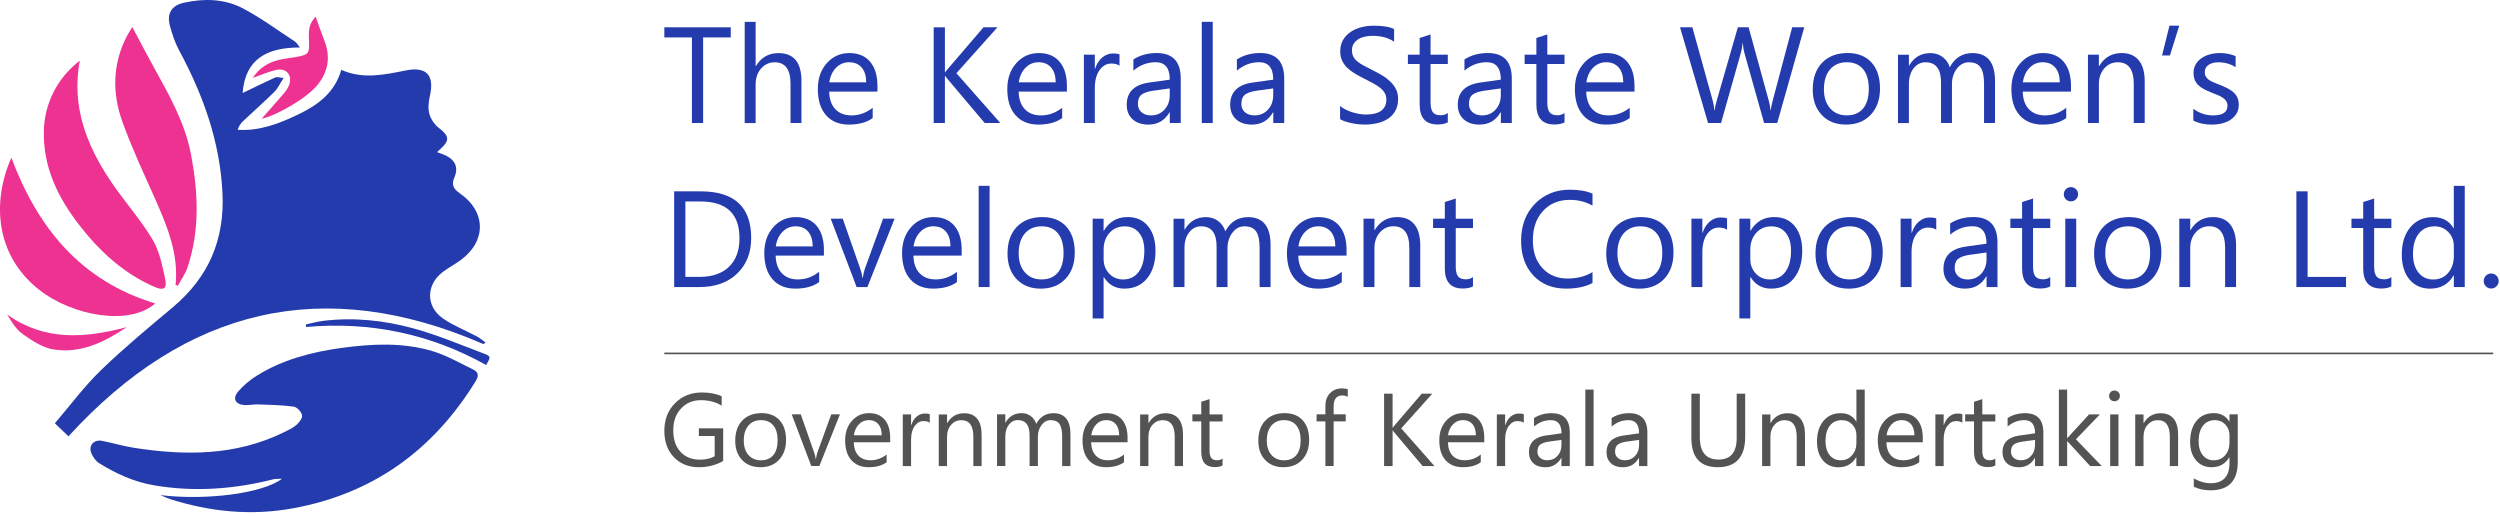
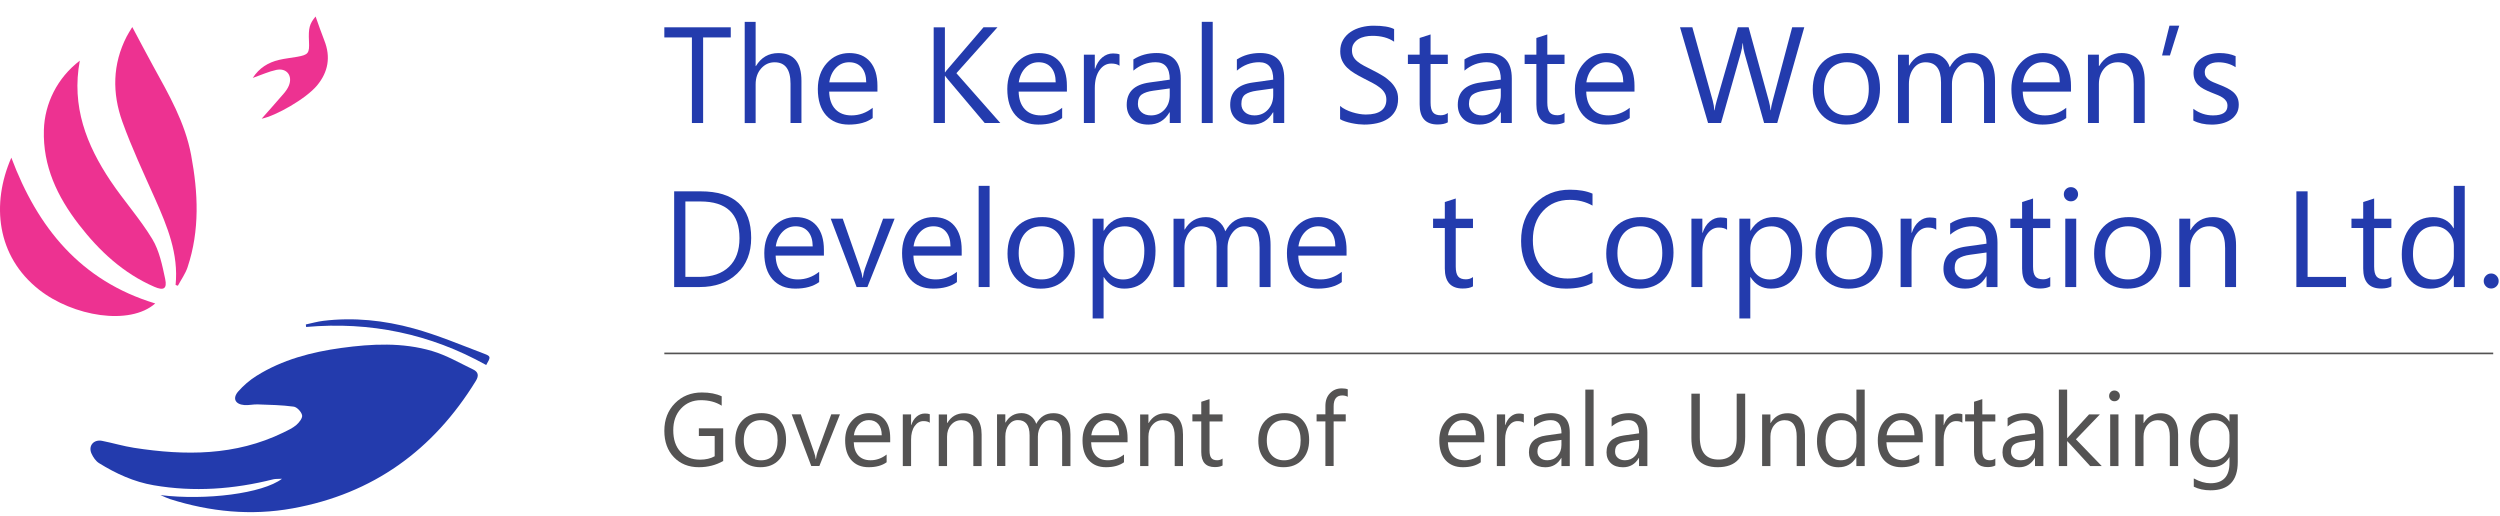
<svg xmlns="http://www.w3.org/2000/svg" width="286" height="59" viewBox="0 0 286 59" fill="none">
-   <path d="M55.312 39.366C36.984 31.401 21.273 35.217 7.832 49.913C7.423 49.522 6.919 49.041 6.274 48.426C8.046 46.361 9.641 44.196 11.544 42.354C14.165 39.818 16.988 37.485 19.784 35.137C23.857 31.717 25.707 27.442 25.451 22.094C25.168 16.194 23.243 10.868 20.484 5.75C20.026 4.898 19.714 3.95 19.452 3.012C19.045 1.562 19.605 0.629 21.061 0.307C23.369 -0.203 25.705 -0.137 27.795 0.962C29.874 2.056 31.782 3.477 33.759 4.765C33.916 4.869 34.015 5.065 34.316 5.432C30.611 5.428 28.053 6.688 27.756 10.643C29.036 10.025 30.258 9.42 31.5 8.854C31.681 8.772 31.95 8.879 32.443 8.922C32.034 9.548 31.793 10.106 31.392 10.502C30.215 11.667 28.968 12.761 27.764 13.899C27.514 14.137 27.328 14.44 27.188 14.847C29.711 15.012 31.948 14.131 34.118 13.094C36.367 12.02 38.31 10.585 39.041 7.987C41.54 9.108 43.999 8.538 46.455 8.053C48.782 7.595 49.709 8.59 49.187 10.928C49.036 11.601 48.945 12.361 49.113 13.007C49.268 13.606 49.701 14.242 50.195 14.624C51.407 15.564 51.487 16.055 50.343 17.082C50.248 17.166 50.158 17.255 49.999 17.404C50.374 17.546 50.686 17.639 50.975 17.778C52.076 18.31 52.471 19.167 51.987 20.278C51.601 21.16 51.905 21.631 52.619 22.127C55.634 24.221 55.657 27.597 52.687 29.765C52.033 30.242 51.306 30.622 50.659 31.11C48.741 32.553 48.689 35.052 50.661 36.423C51.87 37.264 53.282 37.807 54.589 38.505C54.932 38.689 55.227 38.955 55.545 39.184C55.463 39.246 55.389 39.306 55.312 39.366Z" fill="#233BAD" />
  <path d="M18.358 56.641C23.57 57.275 30.042 56.455 32.262 54.77C31.754 54.798 31.496 54.774 31.26 54.834C26.746 55.974 22.188 56.306 17.581 55.513C15.318 55.125 13.261 54.181 11.328 52.981C10.956 52.75 10.655 52.304 10.469 51.891C10.068 51.005 10.713 50.243 11.679 50.433C12.902 50.675 14.104 51.04 15.334 51.23C21.174 52.139 26.936 52.153 32.413 49.483C32.927 49.231 33.47 48.985 33.898 48.62C34.222 48.341 34.627 47.825 34.56 47.505C34.48 47.114 33.978 46.571 33.602 46.52C32.241 46.334 30.858 46.313 29.482 46.263C28.978 46.245 28.468 46.377 27.966 46.34C26.905 46.261 26.562 45.568 27.258 44.777C27.851 44.101 28.563 43.488 29.323 43.011C32.301 41.14 35.649 40.27 39.075 39.802C42.536 39.329 46.051 39.151 49.45 40.161C51.073 40.642 52.58 41.524 54.123 42.265C54.693 42.54 54.821 42.947 54.439 43.569C49.574 51.492 42.68 56.492 33.47 58.158C28.71 59.02 24.043 58.551 19.454 57.099C19.14 56.998 18.847 56.847 18.358 56.641Z" fill="#233BAD" />
  <path d="M9.13 6.94C8.155 12.161 9.892 16.58 12.642 20.694C14.16 22.963 16.013 25.018 17.421 27.347C18.231 28.685 18.565 30.354 18.898 31.919C19.135 33.037 18.716 33.272 17.659 32.812C14.092 31.261 11.345 28.702 9.006 25.666C6.557 22.486 4.896 19.015 5.02 14.866C5.109 11.83 6.563 8.898 9.13 6.94Z" fill="#ED3291" />
  <path d="M20.088 32.601C20.443 29.045 19.14 25.898 17.748 22.761C16.447 19.834 15.076 16.927 13.996 13.918C12.829 10.661 12.86 7.345 14.494 4.173C14.661 3.849 14.863 3.543 15.132 3.091C15.972 4.664 16.73 6.116 17.519 7.551C19.309 10.804 21.172 14.017 21.866 17.742C22.669 22.052 22.87 26.341 21.459 30.569C21.211 31.314 20.726 31.983 20.35 32.688C20.264 32.661 20.175 32.63 20.088 32.601Z" fill="#ED3291" />
  <path d="M17.759 34.715C14.844 37.286 8.355 36.198 4.466 33.14C-0.389 29.321 -1.02 23.326 1.297 18.036C4.297 26.03 9.2 32.124 17.759 34.715Z" fill="#ED3291" />
  <path d="M29.933 13.579C30.592 12.834 31.532 11.785 32.449 10.717C32.686 10.44 32.911 10.129 33.047 9.794C33.504 8.666 32.804 7.747 31.618 7.995C30.743 8.179 29.909 8.567 28.913 8.916C29.671 7.752 30.691 7.146 31.914 6.853C32.601 6.69 33.312 6.622 34.008 6.496C35.282 6.265 35.41 6.091 35.348 4.747C35.276 3.196 35.402 2.733 36.104 1.889C36.428 2.785 36.742 3.721 37.105 4.637C37.851 6.515 37.547 8.229 36.285 9.761C35.011 11.308 31.505 13.276 29.933 13.579Z" fill="#ED3291" />
-   <path d="M14.506 37.423C11.939 39.137 9.205 40.502 6.039 39.961C4.823 39.752 3.648 38.953 2.599 38.218C1.847 37.691 1.335 36.824 0.811 35.977C5.151 39.073 9.773 38.67 14.506 37.423Z" fill="#ED3291" />
  <path d="M34.987 37.117C35.648 36.977 36.303 36.789 36.97 36.706C40.474 36.277 43.948 36.648 47.312 37.572C50.063 38.327 52.716 39.453 55.393 40.467C56.175 40.762 56.147 40.843 55.62 41.76C49.226 38.191 42.341 36.758 35.019 37.406C35.008 37.309 34.998 37.214 34.987 37.117Z" fill="#233BAD" />
  <path d="M83.599 4.283H80.437V14.073H79.154V4.283H76V3.124H83.599V4.283Z" fill="#233BAD" />
  <path d="M91.686 14.073H90.435V9.568C90.435 7.937 89.827 7.126 88.616 7.126C88.004 7.126 87.493 7.361 87.073 7.833C86.657 8.305 86.445 8.909 86.445 9.648V14.077H85.194V2.5H86.445V7.557H86.477C87.077 6.57 87.932 6.074 89.044 6.074C90.807 6.074 91.686 7.138 91.686 9.26V14.073Z" fill="#233BAD" />
  <path d="M100.379 10.476H94.858C94.878 11.347 95.114 12.018 95.562 12.49C96.01 12.962 96.625 13.202 97.409 13.202C98.288 13.202 99.1 12.91 99.835 12.33V13.506C99.148 14.005 98.24 14.253 97.109 14.253C96.006 14.253 95.134 13.897 94.507 13.19C93.875 12.478 93.559 11.479 93.559 10.192C93.559 8.976 93.903 7.985 94.594 7.217C95.286 6.45 96.141 6.07 97.165 6.07C98.188 6.07 98.98 6.402 99.539 7.062C100.099 7.725 100.379 8.641 100.379 9.82V10.476ZM99.096 9.412C99.092 8.689 98.916 8.125 98.572 7.725C98.228 7.321 97.752 7.122 97.141 7.122C96.549 7.122 96.05 7.333 95.638 7.757C95.226 8.181 94.97 8.733 94.874 9.416H99.096V9.412Z" fill="#233BAD" />
  <path d="M114.437 14.073H112.65L108.421 9.065C108.261 8.877 108.165 8.749 108.129 8.681H108.097V14.073H106.813V3.124H108.097V8.269H108.129C108.201 8.157 108.297 8.033 108.421 7.893L112.514 3.12H114.109L109.412 8.373L114.437 14.073Z" fill="#233BAD" />
  <path d="M122.054 10.476H116.534C116.554 11.347 116.79 12.018 117.237 12.49C117.685 12.962 118.301 13.202 119.084 13.202C119.964 13.202 120.775 12.91 121.511 12.33V13.506C120.823 14.005 119.916 14.253 118.784 14.253C117.681 14.253 116.81 13.897 116.182 13.19C115.55 12.478 115.235 11.479 115.235 10.192C115.235 8.976 115.578 7.985 116.27 7.217C116.962 6.45 117.817 6.07 118.84 6.07C119.864 6.07 120.655 6.402 121.215 7.062C121.775 7.725 122.054 8.641 122.054 9.82V10.476ZM120.771 9.412C120.767 8.689 120.591 8.125 120.248 7.725C119.904 7.321 119.428 7.122 118.816 7.122C118.225 7.122 117.725 7.333 117.313 7.757C116.902 8.181 116.646 8.733 116.55 9.416H120.771V9.412Z" fill="#233BAD" />
  <path d="M128.072 7.521C127.852 7.353 127.536 7.27 127.125 7.27C126.589 7.27 126.145 7.521 125.786 8.025C125.426 8.529 125.246 9.216 125.246 10.088V14.073H123.995V6.254H125.246V7.865H125.278C125.458 7.313 125.73 6.886 126.093 6.578C126.461 6.27 126.869 6.114 127.325 6.114C127.648 6.114 127.9 6.15 128.072 6.222V7.521Z" fill="#233BAD" />
  <path d="M135.073 14.073H133.821V12.85H133.79C133.246 13.786 132.442 14.253 131.383 14.253C130.603 14.253 129.996 14.045 129.556 13.634C129.116 13.222 128.896 12.674 128.896 11.991C128.896 10.531 129.756 9.68 131.479 9.44L133.821 9.112C133.821 7.785 133.286 7.118 132.21 7.118C131.267 7.118 130.42 7.437 129.66 8.081V6.798C130.428 6.31 131.315 6.066 132.318 6.066C134.157 6.066 135.077 7.038 135.077 8.984V14.073H135.073ZM133.821 10.116L131.935 10.376C131.355 10.456 130.915 10.6 130.619 10.807C130.324 11.015 130.176 11.379 130.176 11.903C130.176 12.286 130.312 12.598 130.583 12.838C130.855 13.078 131.219 13.202 131.671 13.202C132.29 13.202 132.806 12.986 133.21 12.55C133.614 12.114 133.817 11.563 133.817 10.895V10.116H133.821Z" fill="#233BAD" />
  <path d="M138.735 14.074H137.483V2.497H138.735V14.074Z" fill="#233BAD" />
  <path d="M146.914 14.073H145.663V12.85H145.631C145.087 13.786 144.284 14.253 143.225 14.253C142.445 14.253 141.837 14.045 141.394 13.634C140.954 13.222 140.734 12.674 140.734 11.991C140.734 10.531 141.594 9.68 143.317 9.44L145.659 9.112C145.659 7.785 145.123 7.118 144.048 7.118C143.105 7.118 142.257 7.437 141.498 8.081V6.798C142.265 6.31 143.153 6.066 144.156 6.066C145.995 6.066 146.914 7.038 146.914 8.984V14.073ZM145.659 10.116L143.772 10.376C143.193 10.456 142.753 10.6 142.457 10.807C142.161 11.015 142.013 11.379 142.013 11.903C142.013 12.286 142.149 12.598 142.421 12.838C142.693 13.078 143.057 13.202 143.508 13.202C144.128 13.202 144.644 12.986 145.047 12.55C145.451 12.114 145.655 11.563 145.655 10.895V10.116H145.659Z" fill="#233BAD" />
  <path d="M153.306 13.63V12.119C153.478 12.271 153.686 12.41 153.93 12.53C154.169 12.654 154.425 12.754 154.693 12.838C154.961 12.922 155.229 12.986 155.501 13.034C155.768 13.078 156.02 13.102 156.248 13.102C157.036 13.102 157.627 12.954 158.015 12.662C158.403 12.37 158.599 11.947 158.599 11.399C158.599 11.103 158.535 10.847 158.403 10.627C158.275 10.408 158.095 10.208 157.863 10.028C157.631 9.848 157.363 9.672 157.052 9.508C156.74 9.344 156.4 9.168 156.04 8.985C155.656 8.793 155.301 8.597 154.973 8.397C154.641 8.197 154.353 7.981 154.109 7.741C153.866 7.501 153.674 7.23 153.534 6.93C153.394 6.626 153.322 6.27 153.322 5.866C153.322 5.367 153.43 4.935 153.65 4.563C153.87 4.191 154.157 3.892 154.513 3.652C154.869 3.412 155.277 3.236 155.732 3.116C156.188 3 156.652 2.94 157.128 2.94C158.207 2.94 158.994 3.068 159.486 3.328V4.771C158.839 4.323 158.011 4.099 156.996 4.099C156.716 4.099 156.436 4.127 156.156 4.187C155.876 4.247 155.624 4.343 155.409 4.475C155.189 4.607 155.013 4.779 154.873 4.987C154.733 5.195 154.665 5.451 154.665 5.75C154.665 6.03 154.717 6.274 154.821 6.474C154.925 6.678 155.081 6.862 155.285 7.03C155.489 7.198 155.736 7.361 156.028 7.517C156.32 7.673 156.66 7.849 157.04 8.037C157.431 8.229 157.803 8.433 158.155 8.649C158.507 8.861 158.815 9.1 159.078 9.36C159.342 9.62 159.554 9.908 159.71 10.224C159.866 10.54 159.942 10.899 159.942 11.307C159.942 11.847 159.838 12.303 159.626 12.678C159.414 13.054 159.13 13.358 158.771 13.59C158.411 13.825 157.999 13.993 157.531 14.097C157.064 14.201 156.568 14.253 156.048 14.253C155.876 14.253 155.66 14.237 155.409 14.213C155.153 14.185 154.893 14.145 154.629 14.089C154.365 14.033 154.113 13.97 153.878 13.889C153.642 13.809 153.45 13.726 153.306 13.63Z" fill="#233BAD" />
  <path d="M165.629 13.998C165.333 14.161 164.945 14.241 164.461 14.241C163.09 14.241 162.407 13.478 162.407 11.951V7.322H161.063V6.254H162.407V4.343L163.658 3.94V6.254H165.629V7.322H163.658V11.727C163.658 12.251 163.746 12.626 163.926 12.85C164.106 13.074 164.397 13.186 164.813 13.186C165.129 13.186 165.401 13.098 165.629 12.926V13.998Z" fill="#233BAD" />
  <path d="M172.95 14.073H171.699V12.85H171.667C171.124 13.786 170.32 14.253 169.261 14.253C168.481 14.253 167.874 14.045 167.43 13.634C166.99 13.222 166.77 12.674 166.77 11.991C166.77 10.531 167.63 9.68 169.353 9.44L171.695 9.112C171.695 7.785 171.16 7.118 170.084 7.118C169.141 7.118 168.293 7.437 167.534 8.081V6.798C168.301 6.31 169.189 6.066 170.192 6.066C172.031 6.066 172.95 7.038 172.95 8.984V14.073ZM171.695 10.116L169.808 10.376C169.229 10.456 168.789 10.6 168.493 10.807C168.197 11.015 168.049 11.379 168.049 11.903C168.049 12.286 168.185 12.598 168.457 12.838C168.729 13.078 169.093 13.202 169.545 13.202C170.164 13.202 170.68 12.986 171.084 12.55C171.487 12.114 171.691 11.563 171.691 10.895V10.116H171.695Z" fill="#233BAD" />
  <path d="M178.983 13.998C178.688 14.161 178.3 14.241 177.816 14.241C176.445 14.241 175.761 13.478 175.761 11.951V7.322H174.418V6.254H175.761V4.343L177.013 3.94V6.254H178.983V7.322H177.013V11.727C177.013 12.251 177.101 12.626 177.28 12.85C177.46 13.074 177.752 13.186 178.168 13.186C178.484 13.186 178.756 13.098 178.983 12.926V13.998Z" fill="#233BAD" />
  <path d="M186.986 10.476H181.465C181.485 11.347 181.721 12.018 182.169 12.49C182.617 12.962 183.232 13.202 184.016 13.202C184.895 13.202 185.707 12.91 186.442 12.33V13.506C185.755 14.005 184.847 14.253 183.716 14.253C182.613 14.253 181.745 13.897 181.114 13.19C180.482 12.478 180.166 11.479 180.166 10.192C180.166 8.976 180.51 7.985 181.202 7.217C181.893 6.45 182.749 6.07 183.772 6.07C184.795 6.07 185.587 6.402 186.147 7.062C186.706 7.725 186.986 8.641 186.986 9.82V10.476ZM185.703 9.412C185.699 8.689 185.523 8.125 185.179 7.725C184.835 7.325 184.36 7.122 183.748 7.122C183.156 7.122 182.657 7.333 182.245 7.757C181.833 8.181 181.577 8.733 181.481 9.416H185.703V9.412Z" fill="#233BAD" />
  <path d="M206.409 3.12L203.315 14.069H201.812L199.562 6.066C199.466 5.727 199.406 5.355 199.386 4.951H199.354C199.322 5.327 199.258 5.695 199.154 6.05L196.887 14.069H195.4L192.194 3.12H193.605L195.936 11.519C196.032 11.871 196.092 12.239 196.12 12.618H196.156C196.18 12.351 196.26 11.983 196.392 11.519L198.81 3.12H200.041L202.364 11.583C202.444 11.875 202.508 12.215 202.548 12.606H202.58C202.6 12.343 202.668 11.991 202.788 11.551L205.026 3.12H206.409Z" fill="#233BAD" />
  <path d="M211.18 14.253C210.024 14.253 209.101 13.889 208.413 13.158C207.722 12.426 207.378 11.459 207.378 10.252C207.378 8.936 207.738 7.913 208.453 7.174C209.169 6.434 210.14 6.066 211.364 6.066C212.531 6.066 213.438 6.426 214.094 7.142C214.749 7.861 215.073 8.857 215.073 10.128C215.073 11.375 214.721 12.374 214.014 13.126C213.306 13.877 212.367 14.253 211.18 14.253ZM211.272 7.122C210.468 7.122 209.832 7.397 209.361 7.941C208.893 8.489 208.657 9.244 208.657 10.204C208.657 11.131 208.893 11.863 209.369 12.394C209.84 12.93 210.476 13.198 211.272 13.198C212.083 13.198 212.703 12.934 213.138 12.41C213.574 11.887 213.79 11.139 213.79 10.172C213.79 9.192 213.574 8.441 213.138 7.913C212.703 7.389 212.083 7.122 211.272 7.122Z" fill="#233BAD" />
  <path d="M228.225 14.073H226.974V9.584C226.974 8.721 226.842 8.093 226.574 7.705C226.306 7.318 225.859 7.126 225.227 7.126C224.691 7.126 224.24 7.37 223.864 7.857C223.488 8.345 223.304 8.933 223.304 9.612V14.073H222.053V9.432C222.053 7.893 221.461 7.126 220.274 7.126C219.722 7.126 219.271 7.358 218.915 7.817C218.559 8.277 218.379 8.877 218.379 9.616V14.077H217.128V6.258H218.379V7.493H218.411C218.967 6.546 219.774 6.074 220.838 6.074C221.373 6.074 221.837 6.222 222.237 6.522C222.633 6.822 222.904 7.21 223.052 7.693C223.632 6.614 224.499 6.074 225.647 6.074C227.366 6.074 228.229 7.138 228.229 9.26V14.073H228.225Z" fill="#233BAD" />
  <path d="M236.922 10.476H231.401C231.421 11.347 231.657 12.018 232.105 12.49C232.553 12.962 233.168 13.202 233.952 13.202C234.831 13.202 235.643 12.91 236.378 12.33V13.506C235.691 14.005 234.783 14.253 233.652 14.253C232.549 14.253 231.681 13.897 231.049 13.19C230.418 12.478 230.102 11.479 230.102 10.192C230.102 8.976 230.446 7.985 231.137 7.217C231.829 6.45 232.684 6.07 233.708 6.07C234.731 6.07 235.523 6.402 236.082 7.062C236.642 7.725 236.922 8.641 236.922 9.82V10.476ZM235.639 9.412C235.635 8.689 235.459 8.125 235.115 7.725C234.771 7.325 234.295 7.122 233.684 7.122C233.092 7.122 232.593 7.333 232.181 7.757C231.769 8.181 231.513 8.733 231.417 9.416H235.639V9.412Z" fill="#233BAD" />
  <path d="M245.354 14.073H244.103V9.612C244.103 7.953 243.495 7.122 242.284 7.122C241.656 7.122 241.141 7.357 240.729 7.829C240.321 8.301 240.113 8.892 240.113 9.612V14.073H238.862V6.254H240.113V7.553H240.145C240.737 6.566 241.592 6.07 242.712 6.07C243.567 6.07 244.223 6.346 244.674 6.898C245.126 7.449 245.354 8.249 245.354 9.292V14.073Z" fill="#233BAD" />
  <path d="M249.306 2.94L248.239 6.346H247.339L248.187 2.94H249.306Z" fill="#233BAD" />
  <path d="M250.917 13.79V12.446C251.6 12.95 252.348 13.202 253.171 13.202C254.271 13.202 254.822 12.834 254.822 12.102C254.822 11.895 254.774 11.719 254.682 11.571C254.586 11.427 254.463 11.299 254.299 11.187C254.139 11.075 253.951 10.975 253.735 10.887C253.519 10.799 253.287 10.703 253.035 10.607C252.688 10.472 252.384 10.332 252.124 10.192C251.86 10.052 251.644 9.896 251.468 9.72C251.293 9.544 251.161 9.344 251.073 9.12C250.985 8.896 250.941 8.633 250.941 8.333C250.941 7.965 251.025 7.641 251.193 7.357C251.36 7.074 251.584 6.838 251.864 6.646C252.144 6.454 252.464 6.31 252.824 6.214C253.183 6.118 253.551 6.07 253.935 6.07C254.61 6.07 255.218 6.186 255.754 6.422V7.689C255.178 7.313 254.519 7.126 253.767 7.126C253.531 7.126 253.319 7.154 253.131 7.205C252.943 7.257 252.78 7.333 252.648 7.429C252.512 7.525 252.408 7.641 252.336 7.777C252.264 7.913 252.224 8.061 252.224 8.225C252.224 8.429 252.26 8.601 252.336 8.737C252.412 8.872 252.52 8.996 252.66 9.104C252.804 9.212 252.975 9.308 253.179 9.396C253.383 9.484 253.615 9.576 253.875 9.68C254.223 9.812 254.531 9.948 254.806 10.088C255.082 10.228 255.314 10.384 255.51 10.559C255.702 10.735 255.854 10.939 255.958 11.167C256.062 11.395 256.114 11.667 256.114 11.983C256.114 12.37 256.03 12.706 255.858 12.99C255.686 13.274 255.458 13.514 255.174 13.701C254.89 13.889 254.559 14.029 254.191 14.121C253.819 14.213 253.431 14.257 253.023 14.257C252.204 14.253 251.508 14.101 250.917 13.79Z" fill="#233BAD" />
  <path d="M77.124 32.838V21.889H80.146C84.004 21.889 85.935 23.668 85.935 27.225C85.935 28.916 85.399 30.271 84.328 31.299C83.257 32.326 81.821 32.838 80.026 32.838H77.124ZM78.407 23.048V31.675H80.043C81.478 31.675 82.597 31.291 83.396 30.523C84.196 29.756 84.596 28.665 84.596 27.253C84.596 24.447 83.105 23.048 80.122 23.048H78.407Z" fill="#233BAD" />
  <path d="M94.255 29.24H88.734C88.754 30.112 88.99 30.783 89.438 31.255C89.886 31.727 90.501 31.967 91.285 31.967C92.164 31.967 92.976 31.675 93.712 31.095V32.27C93.024 32.77 92.116 33.018 90.985 33.018C89.882 33.018 89.01 32.662 88.383 31.955C87.755 31.247 87.435 30.244 87.435 28.956C87.435 27.741 87.779 26.75 88.471 25.982C89.162 25.215 90.018 24.835 91.041 24.835C92.064 24.835 92.856 25.167 93.416 25.826C93.975 26.49 94.255 27.405 94.255 28.585V29.24ZM92.972 28.181C92.968 27.457 92.792 26.894 92.448 26.494C92.104 26.09 91.629 25.89 91.017 25.89C90.425 25.89 89.926 26.102 89.514 26.526C89.102 26.95 88.846 27.501 88.751 28.185H92.972V28.181Z" fill="#233BAD" />
  <path d="M102.342 25.019L99.228 32.838H97.997L95.034 25.019H96.41L98.396 30.699C98.544 31.115 98.636 31.483 98.672 31.791H98.704C98.756 31.399 98.836 31.043 98.948 30.727L101.027 25.015H102.342V25.019Z" fill="#233BAD" />
  <path d="M110.017 29.24H104.496C104.516 30.112 104.752 30.783 105.2 31.255C105.648 31.727 106.263 31.967 107.047 31.967C107.926 31.967 108.738 31.675 109.473 31.095V32.27C108.786 32.77 107.878 33.018 106.747 33.018C105.644 33.018 104.772 32.662 104.144 31.955C103.517 31.247 103.197 30.244 103.197 28.956C103.197 27.741 103.541 26.75 104.232 25.982C104.924 25.215 105.779 24.835 106.803 24.835C107.826 24.835 108.618 25.167 109.177 25.826C109.737 26.49 110.017 27.405 110.017 28.585V29.24ZM108.734 28.181C108.73 27.457 108.554 26.894 108.21 26.494C107.866 26.09 107.39 25.89 106.779 25.89C106.187 25.89 105.688 26.102 105.276 26.526C104.864 26.95 104.608 27.501 104.512 28.185H108.734V28.181Z" fill="#233BAD" />
  <path d="M113.21 32.838H111.959V21.261H113.21V32.838Z" fill="#233BAD" />
  <path d="M119.061 33.022C117.905 33.022 116.982 32.658 116.294 31.927C115.603 31.195 115.259 30.228 115.259 29.02C115.259 27.705 115.619 26.682 116.334 25.942C117.054 25.203 118.021 24.835 119.245 24.835C120.412 24.835 121.319 25.195 121.975 25.91C122.631 26.63 122.954 27.625 122.954 28.896C122.954 30.144 122.603 31.143 121.895 31.895C121.191 32.646 120.248 33.022 119.061 33.022ZM119.153 25.89C118.349 25.89 117.714 26.166 117.242 26.71C116.774 27.258 116.538 28.013 116.538 28.972C116.538 29.9 116.774 30.627 117.25 31.163C117.722 31.699 118.357 31.967 119.153 31.967C119.96 31.967 120.584 31.703 121.02 31.179C121.455 30.655 121.671 29.908 121.671 28.941C121.671 27.965 121.455 27.209 121.02 26.682C120.584 26.154 119.964 25.89 119.153 25.89Z" fill="#233BAD" />
  <path d="M126.282 31.707H126.251V36.432H124.999V25.015H126.251V26.39H126.282C126.898 25.351 127.798 24.831 128.985 24.831C129.992 24.831 130.78 25.183 131.343 25.882C131.907 26.582 132.191 27.521 132.191 28.697C132.191 30.004 131.875 31.051 131.235 31.839C130.6 32.626 129.728 33.018 128.625 33.018C127.614 33.022 126.834 32.582 126.282 31.707ZM126.255 28.557V29.648C126.255 30.296 126.466 30.843 126.886 31.295C127.306 31.747 127.838 31.971 128.485 31.971C129.245 31.971 129.836 31.679 130.268 31.099C130.7 30.519 130.912 29.712 130.912 28.68C130.912 27.809 130.712 27.13 130.308 26.634C129.904 26.142 129.361 25.894 128.673 25.894C127.945 25.894 127.358 26.146 126.918 26.654C126.474 27.157 126.255 27.793 126.255 28.557Z" fill="#233BAD" />
  <path d="M145.349 32.838H144.098V28.349C144.098 27.481 143.966 26.858 143.698 26.47C143.43 26.082 142.983 25.89 142.351 25.89C141.815 25.89 141.364 26.134 140.988 26.622C140.612 27.11 140.428 27.697 140.428 28.377V32.838H139.177V28.197C139.177 26.658 138.585 25.89 137.398 25.89C136.846 25.89 136.395 26.122 136.039 26.582C135.683 27.042 135.503 27.641 135.503 28.381V32.842H134.252V25.023H135.503V26.258H135.535C136.091 25.311 136.898 24.839 137.962 24.839C138.497 24.839 138.961 24.987 139.361 25.287C139.757 25.587 140.028 25.974 140.176 26.458C140.756 25.379 141.623 24.839 142.771 24.839C144.49 24.839 145.353 25.902 145.353 28.025V32.838H145.349Z" fill="#233BAD" />
  <path d="M154.046 29.24H148.525C148.545 30.112 148.781 30.783 149.229 31.255C149.677 31.727 150.292 31.967 151.076 31.967C151.955 31.967 152.767 31.675 153.502 31.095V32.27C152.815 32.77 151.907 33.018 150.776 33.018C149.673 33.018 148.805 32.662 148.173 31.955C147.542 31.247 147.226 30.244 147.226 28.956C147.226 27.741 147.57 26.75 148.261 25.982C148.953 25.215 149.808 24.835 150.832 24.835C151.855 24.835 152.647 25.167 153.206 25.826C153.766 26.49 154.046 27.405 154.046 28.585V29.24ZM152.763 28.181C152.759 27.457 152.583 26.894 152.239 26.494C151.895 26.094 151.419 25.89 150.808 25.89C150.216 25.89 149.717 26.102 149.305 26.526C148.893 26.95 148.637 27.501 148.541 28.185H152.763V28.181Z" fill="#233BAD" />
-   <path d="M162.478 32.838H161.227V28.377C161.227 26.718 160.619 25.886 159.408 25.886C158.78 25.886 158.265 26.122 157.853 26.594C157.445 27.066 157.237 27.657 157.237 28.377V32.838H155.986V25.019H157.237V26.318H157.269C157.861 25.331 158.716 24.835 159.836 24.835C160.691 24.835 161.347 25.111 161.799 25.663C162.25 26.214 162.478 27.014 162.478 28.057V32.838Z" fill="#233BAD" />
  <path d="M168.509 32.762C168.213 32.926 167.825 33.006 167.342 33.006C165.97 33.006 165.287 32.242 165.287 30.715V26.086H163.944V25.019H165.287V23.112L166.538 22.708V25.023H168.509V26.09H166.538V30.495C166.538 31.019 166.626 31.395 166.806 31.619C166.986 31.843 167.278 31.954 167.693 31.954C168.009 31.954 168.281 31.866 168.509 31.695V32.762Z" fill="#233BAD" />
  <path d="M182.18 32.378C181.373 32.806 180.361 33.018 179.158 33.018C177.599 33.018 176.352 32.518 175.416 31.515C174.481 30.511 174.013 29.196 174.013 27.565C174.013 25.814 174.541 24.399 175.592 23.32C176.648 22.24 177.983 21.701 179.602 21.701C180.641 21.701 181.501 21.853 182.184 22.152V23.52C181.401 23.08 180.533 22.864 179.59 22.864C178.331 22.864 177.311 23.284 176.532 24.123C175.748 24.963 175.36 26.086 175.36 27.489C175.36 28.824 175.724 29.888 176.456 30.675C177.187 31.467 178.143 31.863 179.33 31.863C180.429 31.863 181.381 31.619 182.184 31.131V32.378H182.18Z" fill="#233BAD" />
  <path d="M187.555 33.022C186.4 33.022 185.477 32.658 184.789 31.927C184.097 31.195 183.754 30.228 183.754 29.02C183.754 27.705 184.113 26.682 184.829 25.942C185.545 25.203 186.516 24.835 187.739 24.835C188.906 24.835 189.814 25.195 190.47 25.91C191.125 26.63 191.449 27.625 191.449 28.896C191.449 30.144 191.097 31.143 190.39 31.895C189.686 32.646 188.739 33.022 187.555 33.022ZM187.647 25.89C186.844 25.89 186.208 26.166 185.736 26.71C185.269 27.258 185.033 28.013 185.033 28.972C185.033 29.9 185.269 30.627 185.744 31.163C186.216 31.699 186.852 31.967 187.647 31.967C188.459 31.967 189.078 31.703 189.514 31.179C189.95 30.655 190.166 29.908 190.166 28.941C190.166 27.965 189.95 27.209 189.514 26.682C189.078 26.154 188.455 25.89 187.647 25.89Z" fill="#233BAD" />
  <path d="M197.577 26.286C197.357 26.118 197.041 26.034 196.629 26.034C196.093 26.034 195.646 26.286 195.29 26.79C194.934 27.293 194.75 27.981 194.75 28.852V32.838H193.499V25.019H194.75V26.63H194.782C194.962 26.078 195.234 25.65 195.598 25.343C195.966 25.035 196.373 24.879 196.829 24.879C197.157 24.879 197.405 24.915 197.577 24.987V26.286Z" fill="#233BAD" />
  <path d="M200.267 31.707H200.235V36.432H198.984V25.015H200.235V26.39H200.267C200.882 25.351 201.782 24.831 202.969 24.831C203.977 24.831 204.764 25.183 205.328 25.882C205.891 26.582 206.175 27.521 206.175 28.697C206.175 30.004 205.855 31.051 205.22 31.839C204.584 32.626 203.713 33.018 202.609 33.018C201.598 33.022 200.815 32.582 200.267 31.707ZM200.235 28.557V29.648C200.235 30.296 200.447 30.843 200.866 31.295C201.286 31.747 201.818 31.971 202.466 31.971C203.225 31.971 203.817 31.679 204.248 31.099C204.68 30.519 204.892 29.712 204.892 28.68C204.892 27.809 204.692 27.13 204.288 26.634C203.885 26.142 203.341 25.894 202.653 25.894C201.926 25.894 201.338 26.146 200.898 26.654C200.459 27.157 200.235 27.793 200.235 28.557Z" fill="#233BAD" />
  <path d="M211.492 33.022C210.336 33.022 209.413 32.658 208.725 31.927C208.034 31.195 207.69 30.228 207.69 29.02C207.69 27.705 208.05 26.682 208.765 25.942C209.481 25.203 210.452 24.835 211.675 24.835C212.843 24.835 213.75 25.195 214.406 25.91C215.061 26.63 215.385 27.625 215.385 28.896C215.385 30.144 215.033 31.143 214.326 31.895C213.622 32.646 212.679 33.022 211.492 33.022ZM211.584 25.89C210.78 25.89 210.144 26.166 209.673 26.71C209.205 27.258 208.969 28.013 208.969 28.972C208.969 29.9 209.205 30.627 209.681 31.163C210.152 31.699 210.788 31.967 211.584 31.967C212.395 31.967 213.015 31.703 213.45 31.179C213.886 30.655 214.102 29.908 214.102 28.941C214.102 27.965 213.886 27.209 213.45 26.682C213.015 26.154 212.391 25.89 211.584 25.89Z" fill="#233BAD" />
  <path d="M221.508 26.286C221.288 26.118 220.972 26.034 220.561 26.034C220.025 26.034 219.577 26.286 219.221 26.79C218.866 27.293 218.682 27.981 218.682 28.852V32.838H217.43V25.019H218.682V26.63H218.714C218.894 26.078 219.165 25.65 219.529 25.343C219.897 25.035 220.305 24.879 220.76 24.879C221.088 24.879 221.336 24.915 221.508 24.987V26.286Z" fill="#233BAD" />
  <path d="M228.512 32.838H227.261V31.615H227.229C226.686 32.55 225.882 33.018 224.823 33.018C224.043 33.018 223.436 32.81 222.992 32.398C222.548 31.986 222.332 31.439 222.332 30.755C222.332 29.292 223.192 28.445 224.915 28.205L227.257 27.877C227.257 26.55 226.722 25.882 225.646 25.882C224.703 25.882 223.855 26.202 223.096 26.846V25.562C223.863 25.075 224.751 24.831 225.754 24.831C227.593 24.831 228.512 25.802 228.512 27.749V32.838ZM227.261 28.884L225.374 29.144C224.795 29.224 224.355 29.368 224.059 29.576C223.763 29.784 223.615 30.148 223.615 30.671C223.615 31.055 223.751 31.367 224.023 31.607C224.295 31.851 224.659 31.971 225.111 31.971C225.73 31.971 226.246 31.755 226.65 31.319C227.053 30.883 227.257 30.331 227.257 29.664V28.884H227.261Z" fill="#233BAD" />
  <path d="M234.55 32.762C234.255 32.926 233.867 33.006 233.383 33.006C232.012 33.006 231.328 32.242 231.328 30.715V26.086H229.985V25.019H231.328V23.112L232.58 22.708V25.023H234.55V26.09H232.58V30.495C232.58 31.019 232.667 31.395 232.847 31.619C233.027 31.843 233.319 31.954 233.735 31.954C234.051 31.954 234.322 31.866 234.55 31.695V32.762Z" fill="#233BAD" />
  <path d="M236.909 23.032C236.685 23.032 236.493 22.956 236.337 22.804C236.181 22.652 236.101 22.456 236.101 22.224C236.101 21.993 236.181 21.797 236.337 21.641C236.493 21.485 236.685 21.409 236.909 21.409C237.137 21.409 237.333 21.485 237.492 21.641C237.652 21.797 237.732 21.993 237.732 22.224C237.732 22.448 237.652 22.64 237.492 22.796C237.333 22.956 237.141 23.032 236.909 23.032ZM237.52 32.838H236.269V25.019H237.52V32.838Z" fill="#233BAD" />
  <path d="M243.369 33.022C242.213 33.022 241.29 32.658 240.602 31.927C239.911 31.195 239.567 30.228 239.567 29.02C239.567 27.705 239.927 26.682 240.642 25.942C241.358 25.203 242.329 24.835 243.552 24.835C244.72 24.835 245.627 25.195 246.283 25.91C246.938 26.63 247.262 27.625 247.262 28.896C247.262 30.144 246.91 31.143 246.203 31.895C245.499 32.646 244.552 33.022 243.369 33.022ZM243.457 25.89C242.653 25.89 242.017 26.166 241.546 26.71C241.078 27.258 240.842 28.013 240.842 28.972C240.842 29.9 241.078 30.627 241.554 31.163C242.025 31.699 242.661 31.967 243.457 31.967C244.268 31.967 244.888 31.703 245.323 31.179C245.759 30.655 245.975 29.908 245.975 28.941C245.975 27.965 245.759 27.209 245.323 26.682C244.892 26.154 244.268 25.89 243.457 25.89Z" fill="#233BAD" />
  <path d="M255.804 32.838H254.553V28.377C254.553 26.718 253.945 25.886 252.734 25.886C252.106 25.886 251.591 26.122 251.179 26.594C250.771 27.066 250.563 27.657 250.563 28.377V32.838H249.312V25.019H250.563V26.318H250.595C251.187 25.331 252.042 24.835 253.162 24.835C254.017 24.835 254.673 25.111 255.124 25.663C255.576 26.214 255.804 27.014 255.804 28.057V32.838Z" fill="#233BAD" />
  <path d="M268.386 32.838H262.706V21.889H263.989V31.679H268.386V32.838Z" fill="#233BAD" />
  <path d="M273.573 32.762C273.277 32.926 272.889 33.006 272.405 33.006C271.034 33.006 270.35 32.242 270.35 30.715V26.086H269.007V25.019H270.35V23.112L271.602 22.708V25.023H273.573V26.09H271.602V30.495C271.602 31.019 271.69 31.395 271.87 31.619C272.049 31.843 272.341 31.954 272.757 31.954C273.073 31.954 273.345 31.866 273.573 31.695V32.762Z" fill="#233BAD" />
  <path d="M281.971 32.838H280.719V31.511H280.687C280.108 32.518 279.212 33.022 278.001 33.022C277.018 33.022 276.234 32.67 275.646 31.971C275.059 31.271 274.763 30.316 274.763 29.112C274.763 27.821 275.087 26.782 275.738 26.006C276.39 25.227 277.257 24.839 278.341 24.839C279.416 24.839 280.196 25.263 280.683 26.106H280.715V21.265H281.967V32.838H281.971ZM280.719 29.304V28.153C280.719 27.521 280.511 26.986 280.092 26.55C279.676 26.11 279.144 25.894 278.505 25.894C277.741 25.894 277.141 26.174 276.702 26.734C276.262 27.293 276.046 28.069 276.046 29.056C276.046 29.956 276.258 30.667 276.678 31.191C277.098 31.715 277.661 31.975 278.369 31.975C279.068 31.975 279.632 31.723 280.068 31.219C280.503 30.715 280.719 30.072 280.719 29.304Z" fill="#233BAD" />
  <path d="M284.985 33.006C284.749 33.006 284.549 32.922 284.385 32.754C284.221 32.586 284.137 32.386 284.137 32.15C284.137 31.914 284.221 31.715 284.385 31.543C284.549 31.371 284.749 31.287 284.985 31.287C285.225 31.287 285.429 31.371 285.597 31.543C285.764 31.715 285.848 31.914 285.848 32.15C285.848 32.386 285.764 32.586 285.597 32.754C285.425 32.922 285.225 33.006 284.985 33.006Z" fill="#233BAD" />
  <path d="M76 40.431H285.224" stroke="#545353" stroke-width="0.191" stroke-miterlimit="10" />
  <path d="M82.726 52.744C81.894 53.212 80.97 53.449 79.956 53.449C78.777 53.449 77.823 53.066 77.094 52.306C76.365 51.547 76 50.538 76 49.286C76 48.004 76.407 46.953 77.215 46.133C78.023 45.313 79.05 44.899 80.296 44.899C81.195 44.899 81.948 45.045 82.562 45.337V46.412C81.894 45.987 81.098 45.78 80.186 45.78C79.257 45.78 78.497 46.102 77.908 46.74C77.312 47.378 77.021 48.205 77.021 49.219C77.021 50.265 77.294 51.091 77.847 51.686C78.394 52.282 79.141 52.586 80.083 52.586C80.727 52.586 81.286 52.458 81.76 52.197V49.876H79.95V49.001H82.732V52.744H82.726Z" fill="#545353" />
  <path d="M86.984 53.449C86.109 53.449 85.416 53.175 84.894 52.622C84.371 52.069 84.11 51.34 84.11 50.429C84.11 49.438 84.383 48.66 84.924 48.102C85.465 47.542 86.2 47.263 87.124 47.263C88.005 47.263 88.691 47.536 89.183 48.077C89.676 48.618 89.925 49.371 89.925 50.331C89.925 51.273 89.657 52.027 89.123 52.598C88.594 53.169 87.883 53.449 86.984 53.449ZM87.057 48.065C86.449 48.065 85.969 48.272 85.617 48.685C85.264 49.098 85.088 49.669 85.088 50.392C85.088 51.091 85.264 51.644 85.623 52.051C85.981 52.452 86.461 52.659 87.057 52.659C87.671 52.659 88.138 52.458 88.466 52.063C88.795 51.668 88.959 51.103 88.959 50.374C88.959 49.633 88.795 49.068 88.466 48.667C88.138 48.266 87.664 48.065 87.057 48.065Z" fill="#545353" />
  <path d="M96.089 47.403L93.738 53.309H92.808L90.572 47.403H91.611L93.112 51.693C93.222 52.009 93.294 52.282 93.319 52.519H93.343C93.379 52.221 93.446 51.954 93.525 51.717L95.093 47.403H96.089Z" fill="#545353" />
  <path d="M101.844 50.593H97.669C97.688 51.249 97.864 51.759 98.198 52.118C98.538 52.476 99 52.653 99.596 52.653C100.258 52.653 100.872 52.434 101.431 51.996V52.883C100.908 53.26 100.227 53.449 99.371 53.449C98.538 53.449 97.882 53.181 97.402 52.647C96.922 52.112 96.685 51.358 96.685 50.38C96.685 49.463 96.946 48.709 97.469 48.132C97.991 47.555 98.635 47.263 99.413 47.263C100.185 47.263 100.786 47.512 101.206 48.01C101.631 48.509 101.838 49.201 101.838 50.094V50.593H101.844ZM100.872 49.791C100.865 49.244 100.738 48.819 100.477 48.515C100.215 48.211 99.857 48.059 99.395 48.059C98.951 48.059 98.569 48.217 98.259 48.539C97.949 48.861 97.754 49.274 97.682 49.791H100.872Z" fill="#545353" />
  <path d="M106.367 48.363C106.203 48.235 105.96 48.174 105.65 48.174C105.243 48.174 104.908 48.363 104.635 48.745C104.362 49.128 104.228 49.645 104.228 50.301V53.315H103.28V47.409H104.228V48.624H104.252C104.386 48.211 104.592 47.883 104.872 47.652C105.151 47.421 105.461 47.306 105.802 47.306C106.045 47.306 106.233 47.33 106.367 47.385V48.363Z" fill="#545353" />
  <path d="M112.297 53.315H111.35V49.949C111.35 48.697 110.894 48.071 109.976 48.071C109.502 48.071 109.114 48.247 108.804 48.606C108.494 48.958 108.342 49.408 108.342 49.955V53.321H107.394V47.415H108.342V48.393H108.366C108.81 47.646 109.46 47.275 110.305 47.275C110.949 47.275 111.447 47.482 111.787 47.901C112.127 48.32 112.297 48.922 112.297 49.712V53.315Z" fill="#545353" />
  <path d="M122.458 53.315H121.51V49.924C121.51 49.268 121.407 48.8 121.206 48.502C121.006 48.211 120.666 48.065 120.186 48.065C119.785 48.065 119.438 48.247 119.159 48.618C118.873 48.989 118.733 49.432 118.733 49.943V53.309H117.785V49.803C117.785 48.642 117.336 48.059 116.443 48.059C116.029 48.059 115.683 48.235 115.416 48.581C115.148 48.928 115.009 49.384 115.009 49.943V53.309H114.061V47.403H115.009V48.339H115.033C115.452 47.621 116.066 47.263 116.868 47.263C117.269 47.263 117.621 47.372 117.925 47.603C118.223 47.828 118.43 48.126 118.545 48.49C118.982 47.676 119.639 47.269 120.508 47.269C121.808 47.269 122.458 48.071 122.458 49.675V53.315Z" fill="#545353" />
  <path d="M128.999 50.593H124.824C124.843 51.249 125.019 51.759 125.353 52.118C125.693 52.476 126.155 52.653 126.751 52.653C127.413 52.653 128.027 52.434 128.586 51.996V52.883C128.063 53.26 127.382 53.449 126.526 53.449C125.693 53.449 125.037 53.181 124.557 52.647C124.077 52.112 123.84 51.358 123.84 50.38C123.84 49.463 124.101 48.709 124.624 48.132C125.146 47.555 125.791 47.263 126.568 47.263C127.34 47.263 127.941 47.512 128.361 48.01C128.786 48.509 128.993 49.201 128.993 50.094V50.593H128.999ZM128.033 49.791C128.027 49.244 127.899 48.819 127.638 48.515C127.376 48.211 127.018 48.059 126.556 48.059C126.113 48.059 125.73 48.217 125.42 48.539C125.11 48.861 124.916 49.274 124.843 49.791H128.033Z" fill="#545353" />
  <path d="M135.335 53.315H134.387V49.949C134.387 48.697 133.931 48.071 133.014 48.071C132.54 48.071 132.151 48.247 131.841 48.606C131.531 48.958 131.379 49.408 131.379 49.955V53.321H130.431V47.415H131.379V48.393H131.404C131.847 47.646 132.497 47.275 133.342 47.275C133.986 47.275 134.484 47.482 134.824 47.901C135.165 48.32 135.335 48.922 135.335 49.712V53.315Z" fill="#545353" />
  <path d="M139.855 53.254C139.63 53.376 139.339 53.436 138.974 53.436C137.941 53.436 137.425 52.859 137.425 51.705V48.211H136.41V47.403H137.425V45.963L138.372 45.659V47.409H139.861V48.217H138.372V51.547C138.372 51.941 138.439 52.227 138.573 52.397C138.707 52.567 138.931 52.652 139.241 52.652C139.478 52.652 139.685 52.586 139.861 52.458V53.254H139.855Z" fill="#545353" />
  <path d="M146.825 53.449C145.95 53.449 145.257 53.175 144.735 52.622C144.212 52.069 143.951 51.34 143.951 50.429C143.951 49.438 144.224 48.66 144.765 48.102C145.306 47.542 146.041 47.263 146.965 47.263C147.846 47.263 148.532 47.536 149.025 48.077C149.517 48.618 149.766 49.371 149.766 50.331C149.766 51.273 149.498 52.027 148.964 52.598C148.435 53.169 147.724 53.449 146.825 53.449ZM146.892 48.065C146.284 48.065 145.804 48.272 145.452 48.685C145.099 49.098 144.923 49.669 144.923 50.392C144.923 51.091 145.099 51.644 145.458 52.051C145.816 52.452 146.296 52.659 146.892 52.659C147.505 52.659 147.973 52.458 148.301 52.063C148.63 51.668 148.794 51.103 148.794 50.374C148.794 49.633 148.63 49.068 148.301 48.667C147.973 48.266 147.505 48.065 146.892 48.065Z" fill="#545353" />
  <path d="M154.19 45.398C154.008 45.294 153.795 45.24 153.559 45.24C152.896 45.24 152.568 45.659 152.568 46.491V47.403H153.953V48.211H152.568V53.309H151.626V48.211H150.618V47.403H151.626V46.443C151.626 45.823 151.803 45.337 152.161 44.972C152.519 44.608 152.963 44.431 153.498 44.431C153.783 44.431 154.014 44.468 154.184 44.535V45.398H154.19Z" fill="#545353" />
-   <path d="M164.1 53.315H162.751L159.555 49.529C159.433 49.389 159.36 49.292 159.336 49.244H159.312V53.315H158.339V45.039H159.312V48.928H159.336C159.391 48.843 159.463 48.752 159.555 48.642L162.647 45.039H163.85L160.302 49.007L164.1 53.315Z" fill="#545353" />
  <path d="M169.813 50.593H165.639C165.657 51.249 165.833 51.759 166.167 52.118C166.508 52.476 166.97 52.653 167.565 52.653C168.227 52.653 168.841 52.434 169.4 51.996V52.883C168.884 53.26 168.197 53.449 167.34 53.449C166.508 53.449 165.852 53.181 165.372 52.647C164.892 52.112 164.655 51.358 164.655 50.38C164.655 49.463 164.916 48.709 165.438 48.132C165.961 47.555 166.605 47.263 167.377 47.263C168.148 47.263 168.75 47.512 169.169 48.01C169.594 48.509 169.801 49.201 169.801 50.094V50.593H169.813ZM168.841 49.791C168.835 49.244 168.707 48.819 168.446 48.515C168.185 48.211 167.826 48.059 167.365 48.059C166.921 48.059 166.538 48.217 166.228 48.539C165.918 48.861 165.724 49.274 165.651 49.791H168.841Z" fill="#545353" />
  <path d="M174.325 48.363C174.161 48.235 173.918 48.174 173.608 48.174C173.207 48.174 172.867 48.363 172.593 48.745C172.32 49.128 172.186 49.645 172.186 50.301V53.315H171.239V47.409H172.186V48.624H172.211C172.344 48.211 172.551 47.883 172.83 47.652C173.11 47.421 173.414 47.306 173.76 47.306C174.009 47.306 174.192 47.33 174.325 47.385V48.363Z" fill="#545353" />
  <path d="M179.577 53.315H178.629V52.391H178.605C178.192 53.102 177.59 53.455 176.788 53.455C176.199 53.455 175.737 53.297 175.409 52.987C175.081 52.677 174.911 52.264 174.911 51.747C174.911 50.641 175.561 50.003 176.861 49.821L178.635 49.572C178.635 48.569 178.228 48.065 177.42 48.065C176.709 48.065 176.065 48.308 175.494 48.794V47.822C176.077 47.451 176.746 47.269 177.499 47.269C178.884 47.269 179.583 48.004 179.583 49.475V53.315H179.577ZM178.629 50.325L177.207 50.52C176.77 50.581 176.436 50.69 176.217 50.848C175.992 51.006 175.883 51.279 175.883 51.674C175.883 51.96 175.986 52.197 176.193 52.379C176.399 52.562 176.673 52.653 177.013 52.653C177.481 52.653 177.87 52.489 178.174 52.16C178.477 51.832 178.629 51.413 178.629 50.909V50.325Z" fill="#545353" />
  <path d="M182.31 53.315H181.362V44.571H182.31V53.315Z" fill="#545353" />
  <path d="M188.453 53.315H187.505V52.391H187.48C187.067 53.102 186.466 53.455 185.664 53.455C185.074 53.455 184.612 53.297 184.284 52.987C183.956 52.677 183.786 52.264 183.786 51.747C183.786 50.641 184.436 50.003 185.737 49.821L187.511 49.572C187.511 48.569 187.104 48.065 186.296 48.065C185.585 48.065 184.941 48.308 184.369 48.794V47.822C184.953 47.451 185.621 47.269 186.375 47.269C187.76 47.269 188.459 48.004 188.459 49.475V53.315H188.453ZM187.511 50.325L186.089 50.52C185.652 50.581 185.317 50.69 185.099 50.848C184.874 51.006 184.764 51.279 184.764 51.674C184.764 51.96 184.868 52.197 185.074 52.379C185.281 52.562 185.554 52.653 185.895 52.653C186.362 52.653 186.751 52.489 187.055 52.16C187.359 51.832 187.511 51.413 187.511 50.909V50.325Z" fill="#545353" />
  <path d="M199.649 49.967C199.649 52.288 198.598 53.449 196.507 53.449C194.502 53.449 193.494 52.331 193.494 50.095V45.033H194.46V50.028C194.46 51.723 195.177 52.574 196.605 52.574C197.984 52.574 198.677 51.753 198.677 50.119V45.039H199.649V49.967Z" fill="#545353" />
  <path d="M206.49 53.315H205.542V49.949C205.542 48.697 205.087 48.071 204.169 48.071C203.695 48.071 203.306 48.247 202.997 48.606C202.687 48.958 202.535 49.408 202.535 49.955V53.321H201.587V47.415H202.535V48.393H202.559C203.003 47.646 203.653 47.275 204.497 47.275C205.141 47.275 205.64 47.482 205.98 47.901C206.32 48.32 206.49 48.922 206.49 49.712V53.315Z" fill="#545353" />
  <path d="M213.316 53.315H212.368V52.312H212.344C211.906 53.072 211.226 53.455 210.314 53.455C209.573 53.455 208.977 53.193 208.534 52.659C208.09 52.13 207.865 51.413 207.865 50.495C207.865 49.517 208.115 48.733 208.607 48.15C209.099 47.561 209.755 47.269 210.575 47.269C211.39 47.269 211.979 47.591 212.35 48.229H212.374V44.571H213.322V53.315H213.316ZM212.374 50.641V49.772C212.374 49.298 212.216 48.891 211.9 48.563C211.584 48.235 211.183 48.065 210.697 48.065C210.12 48.065 209.664 48.278 209.336 48.697C209.008 49.122 208.838 49.706 208.838 50.453C208.838 51.133 208.996 51.668 209.312 52.063C209.628 52.458 210.053 52.653 210.588 52.653C211.116 52.653 211.542 52.464 211.87 52.081C212.21 51.705 212.374 51.225 212.374 50.641Z" fill="#545353" />
  <path d="M219.978 50.593H215.804C215.822 51.249 215.998 51.759 216.332 52.118C216.673 52.476 217.134 52.653 217.73 52.653C218.392 52.653 219.006 52.434 219.565 51.996V52.883C219.048 53.26 218.362 53.449 217.505 53.449C216.673 53.449 216.016 53.181 215.536 52.647C215.056 52.112 214.819 51.358 214.819 50.38C214.819 49.463 215.081 48.709 215.603 48.132C216.126 47.555 216.77 47.263 217.541 47.263C218.313 47.263 218.915 47.512 219.334 48.01C219.759 48.509 219.966 49.201 219.966 50.094V50.593H219.978ZM219.012 49.791C219.006 49.244 218.878 48.819 218.617 48.515C218.356 48.211 217.997 48.059 217.535 48.059C217.092 48.059 216.709 48.217 216.399 48.539C216.089 48.861 215.895 49.274 215.822 49.791H219.012Z" fill="#545353" />
  <path d="M224.494 48.363C224.33 48.235 224.087 48.174 223.777 48.174C223.376 48.174 223.035 48.363 222.762 48.745C222.489 49.128 222.355 49.645 222.355 50.301V53.315H221.407V47.409H222.355V48.624H222.379C222.513 48.211 222.719 47.883 222.999 47.652C223.278 47.421 223.582 47.306 223.929 47.306C224.178 47.306 224.36 47.33 224.494 47.385V48.363Z" fill="#545353" />
  <path d="M228.259 53.254C228.034 53.376 227.743 53.436 227.378 53.436C226.345 53.436 225.829 52.859 225.829 51.705V48.211H224.814V47.403H225.829V45.963L226.777 45.659V47.409H228.265V48.217H226.777V51.547C226.777 51.941 226.843 52.227 226.977 52.397C227.111 52.567 227.336 52.652 227.645 52.652C227.882 52.652 228.089 52.586 228.265 52.458V53.254H228.259Z" fill="#545353" />
  <path d="M233.753 53.315H232.805V52.391H232.78C232.367 53.102 231.766 53.455 230.964 53.455C230.374 53.455 229.913 53.297 229.584 52.987C229.256 52.677 229.086 52.264 229.086 51.747C229.086 50.641 229.736 50.003 231.037 49.821L232.811 49.572C232.811 48.569 232.404 48.065 231.596 48.065C230.885 48.065 230.241 48.308 229.67 48.794V47.822C230.253 47.451 230.921 47.269 231.675 47.269C233.06 47.269 233.759 48.004 233.759 49.475V53.315H233.753ZM232.805 50.325L231.383 50.52C230.946 50.581 230.611 50.69 230.393 50.848C230.168 51.006 230.058 51.279 230.058 51.674C230.058 51.96 230.162 52.197 230.368 52.379C230.575 52.562 230.848 52.653 231.189 52.653C231.656 52.653 232.045 52.489 232.349 52.16C232.653 51.832 232.805 51.413 232.805 50.909V50.325Z" fill="#545353" />
  <path d="M240.437 53.315H239.113L236.506 50.477H236.482V53.315H235.534V44.571H236.482V50.113H236.506L238.985 47.409H240.225L237.484 50.258L240.437 53.315Z" fill="#545353" />
  <path d="M241.89 45.902C241.72 45.902 241.574 45.847 241.458 45.732C241.337 45.616 241.282 45.471 241.282 45.294C241.282 45.118 241.343 44.972 241.458 44.851C241.574 44.729 241.72 44.675 241.89 44.675C242.06 44.675 242.212 44.735 242.333 44.851C242.455 44.966 242.516 45.118 242.516 45.294C242.516 45.465 242.455 45.61 242.333 45.726C242.212 45.847 242.066 45.902 241.89 45.902ZM242.352 53.315H241.404V47.409H242.352V53.315Z" fill="#545353" />
  <path d="M249.175 53.315H248.227V49.949C248.227 48.697 247.771 48.071 246.854 48.071C246.38 48.071 245.991 48.247 245.681 48.606C245.371 48.958 245.219 49.408 245.219 49.955V53.321H244.271V47.415H245.219V48.393H245.244C245.687 47.646 246.337 47.275 247.182 47.275C247.826 47.275 248.324 47.482 248.665 47.901C249.005 48.32 249.175 48.922 249.175 49.712V53.315Z" fill="#545353" />
  <path d="M256 52.841C256 55.01 254.961 56.092 252.883 56.092C252.154 56.092 251.516 55.952 250.969 55.678V54.731C251.637 55.101 252.269 55.283 252.871 55.283C254.323 55.283 255.052 54.512 255.052 52.962V52.318H255.028C254.578 53.072 253.904 53.449 252.999 53.449C252.263 53.449 251.674 53.187 251.224 52.659C250.775 52.13 250.55 51.431 250.55 50.544C250.55 49.541 250.793 48.739 251.273 48.15C251.753 47.561 252.415 47.263 253.254 47.263C254.05 47.263 254.639 47.585 255.028 48.223H255.052V47.403H256V52.841ZM255.052 50.641V49.773C255.052 49.305 254.894 48.904 254.578 48.569C254.262 48.235 253.867 48.065 253.393 48.065C252.81 48.065 252.348 48.278 252.02 48.703C251.692 49.128 251.522 49.724 251.522 50.489C251.522 51.146 251.68 51.674 251.996 52.069C252.312 52.464 252.731 52.659 253.254 52.659C253.782 52.659 254.214 52.47 254.548 52.093C254.882 51.711 255.052 51.231 255.052 50.641Z" fill="#545353" />
</svg>